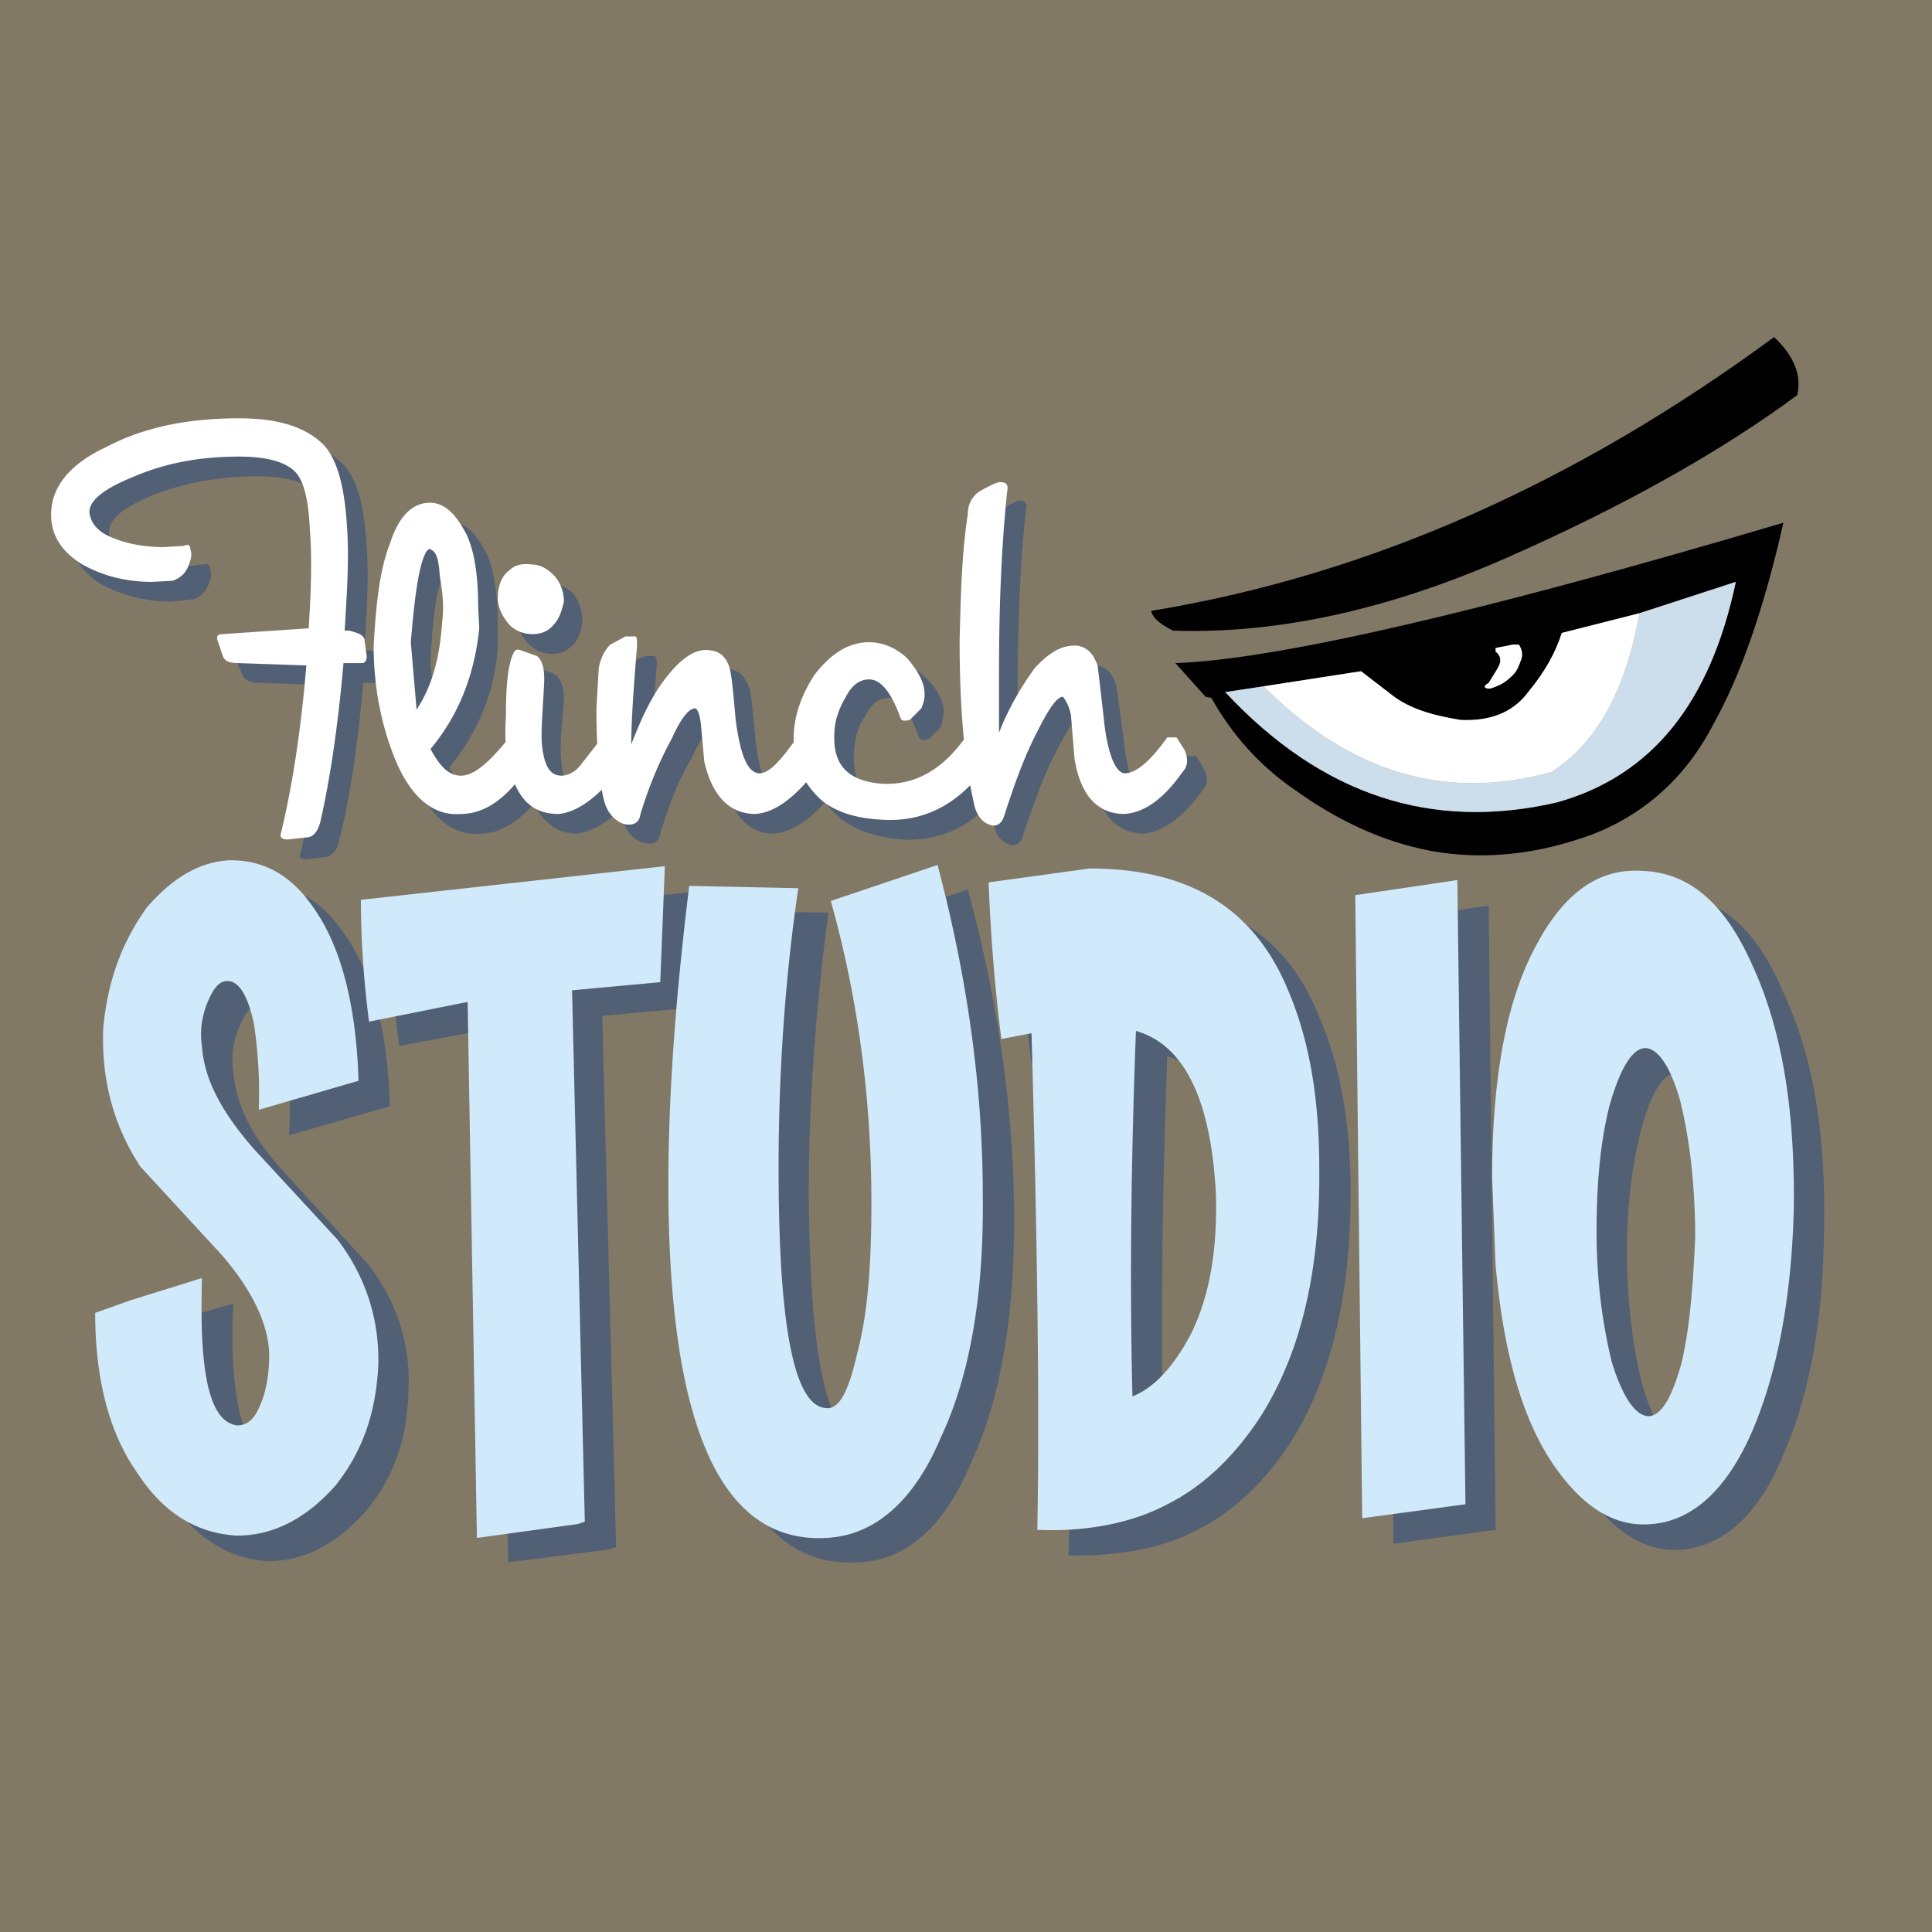
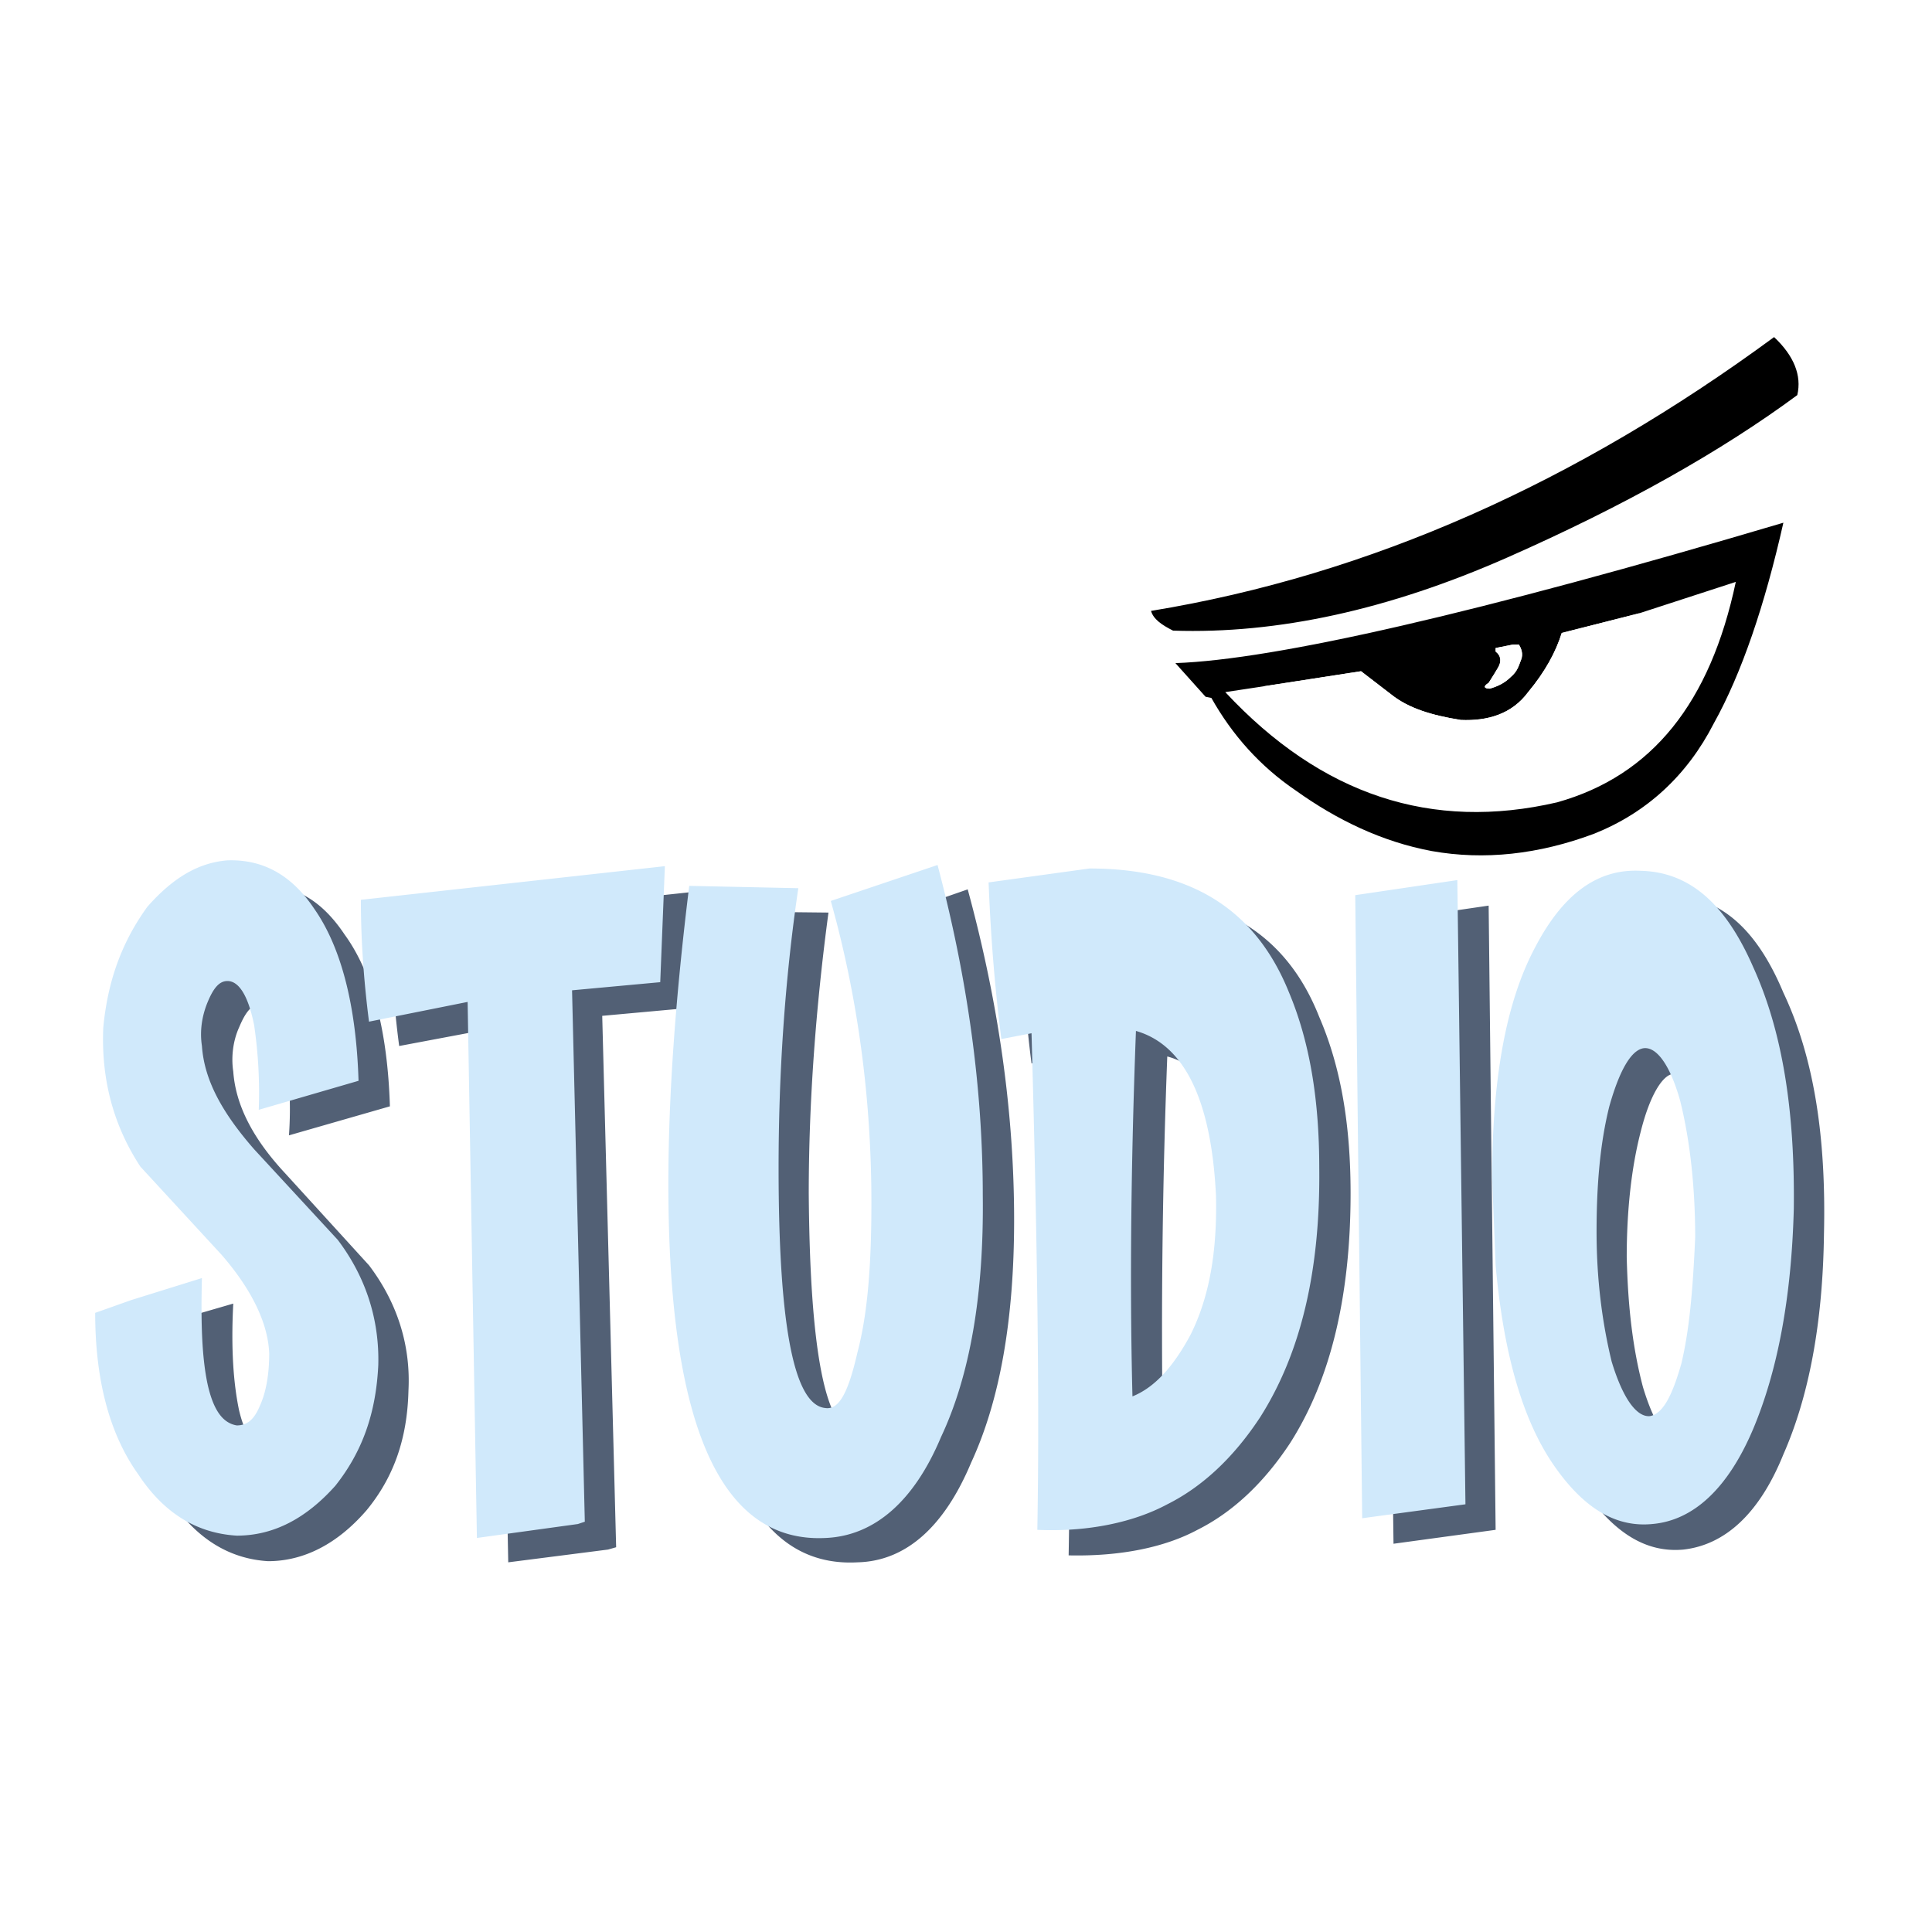
<svg xmlns="http://www.w3.org/2000/svg" width="2500" height="2500" viewBox="0 0 192.756 192.756">
  <g fill-rule="evenodd" clip-rule="evenodd">
-     <path fill="#817866" d="M0 0h192.756v192.756H0V0z" />
    <path d="M23.273 106.906c.231 3.242 1.853 6.598 5.209 10.188l8.334 9.145c2.894 3.82 4.167 8.104 3.936 12.502-.115 4.861-1.505 8.682-4.167 11.924-2.894 3.355-6.251 5.094-9.84 5.094-3.82-.232-7.177-2.201-9.839-6.252-2.894-4.051-4.283-9.377-4.283-15.975l3.473-1.389 7.177-2.084c-.231 4.398 0 7.871.579 10.65.579 2.43 1.504 3.818 2.894 4.051.926 0 1.737-.578 2.315-1.969.579-1.389.926-3.125.926-5.209-.115-3.125-1.736-6.365-4.861-9.84l-7.988-8.912c-2.778-4.053-3.936-8.682-3.704-13.891.347-4.746 1.852-8.684 4.399-11.924 2.546-2.894 4.978-4.398 7.872-4.63 3.588-.232 6.367 1.389 8.682 4.862 2.778 3.819 4.283 9.608 4.514 17.132l-10.071 2.895c.231-3.242 0-6.135-.347-8.451-.579-2.893-1.621-4.514-2.778-4.514-.695 0-1.273.811-1.852 2.199-.58 1.273-.811 2.894-.58 4.398zm46.072-17.942l-.348 11.575-8.913.811 1.389 53.018-.811.232-9.955 1.273-1.042-53.365-9.839 1.852a92.966 92.966 0 0 1-.811-12.154l30.33-3.242zm27.203-.232c3.125 11.461 4.631 22.458 4.631 32.991 0 9.84-1.391 17.943-4.284 24.195-2.663 6.365-6.482 9.84-11.345 9.955-10.534.578-15.859-11.113-15.859-35.307.116-8.682.811-18.521 2.2-29.635l10.766.116c-1.273 9.492-1.968 18.984-1.968 28.013.116 15.629 1.621 23.5 4.63 23.963 1.389.115 2.315-1.621 3.357-5.672.926-3.82 1.273-8.799 1.273-14.818.116-10.648-1.273-20.604-4.051-30.097l10.65-3.704zm6.368 17.364c-.58-4.398-.926-9.607-1.158-15.627l10.07-1.273c10.072 0 16.555 4.052 19.795 12.27 2.199 5.094 3.125 10.883 3.125 17.596 0 10.188-1.967 18.521-6.018 24.889-2.664 4.053-5.789 6.945-9.262 8.682-3.24 1.736-7.641 2.662-12.85 2.547.232-12.617 0-28.939-.578-49.66l-3.124.576zm21.414 15.627c-.348-9.375-3.125-15.047-7.871-16.32a708.03 708.03 0 0 0-.463 36.463c2.432-1.041 4.283-3.125 5.787-6.25 1.969-3.821 2.779-8.452 2.547-13.893zm24.889 30.908l-10.188 1.389-.809-62.162 10.301-1.505.696 62.278zm17.595-63.32c4.861.231 8.449 3.357 11.113 9.724 3.01 6.367 4.283 14.238 4.051 24.078-.115 8.912-1.504 16.205-4.051 21.994-2.432 6.02-5.904 9.029-9.955 9.492-3.705.348-6.83-1.621-9.725-5.672-3.242-4.4-5.209-11.113-5.904-20.258l-.346-8.682c0-9.377 1.273-17.133 4.166-22.689 2.78-5.44 6.136-8.103 10.651-7.987zm3.821 23.037c-.926-3.705-2.316-5.441-3.705-5.209-1.041.115-2.314 2.082-3.24 5.787-.928 3.588-1.391 7.871-1.391 12.502.117 4.861.58 9.029 1.621 12.965 1.158 3.82 2.432 5.557 3.82 5.326 1.158-.117 2.084-1.854 3.125-5.211.811-3.24 1.158-7.291 1.273-12.502.118-5.44-.577-10.07-1.503-13.658z" fill="#526075" />
    <path d="M20.147 104.359c.231 3.357 1.968 6.598 5.209 10.303l8.335 9.029c2.894 3.82 4.167 8.104 4.051 12.502-.231 4.861-1.62 8.682-4.283 12.039-2.894 3.242-6.135 4.979-9.839 4.979-3.82-.232-7.177-2.084-9.84-6.137-2.894-4.051-4.283-9.492-4.283-16.09l3.589-1.273 7.061-2.199c-.116 4.514 0 7.986.579 10.65.579 2.547 1.504 3.818 2.894 4.051 1.042 0 1.736-.578 2.314-1.967.579-1.273.926-3.012.926-5.211-.116-3.01-1.736-6.365-4.746-9.838l-8.104-8.799c-2.663-4.051-3.936-8.682-3.704-13.891.463-4.861 1.968-8.682 4.398-12.039 2.547-2.894 5.094-4.399 7.988-4.63 3.473-.116 6.367 1.389 8.682 4.861 2.662 3.82 4.167 9.609 4.398 17.132l-9.955 2.895a46.44 46.44 0 0 0-.463-8.451c-.579-2.893-1.504-4.398-2.662-4.398-.811 0-1.389.695-1.968 2.084-.577 1.389-.808 2.894-.577 4.398zm46.188-17.942l-.463 11.575-8.798.811 1.273 53.018-.695.232-10.071 1.389-.926-53.48-9.839 1.969c-.579-4.516-.811-8.567-.811-12.156l30.33-3.358zm27.204-.116c3.01 11.345 4.514 22.341 4.514 32.992.117 9.84-1.273 17.941-4.167 24.078-2.663 6.365-6.599 9.84-11.46 10.07-10.534.578-15.743-11.229-15.743-35.307 0-8.682.695-18.521 2.083-29.75l10.882.231c-1.389 9.375-1.968 18.868-1.968 27.897 0 15.629 1.505 23.615 4.63 23.963 1.389.232 2.315-1.504 3.241-5.557 1.042-3.936 1.389-8.914 1.389-14.932 0-10.535-1.389-20.605-4.052-30.098l10.651-3.587zm6.367 17.365c-.58-4.516-1.043-9.725-1.273-15.628l10.07-1.389c10.07 0 16.555 4.051 19.91 12.387 2.084 4.977 3.01 10.766 3.01 17.479.115 10.303-1.852 18.521-5.902 24.889-2.664 4.053-5.789 6.945-9.262 8.682-3.24 1.736-7.756 2.779-12.965 2.547.23-12.502 0-28.939-.578-49.545l-3.01.578zm21.414 15.627c-.463-9.492-3.125-15.049-7.986-16.438-.58 15.279-.58 27.434-.348 36.463 2.314-.926 4.168-3.125 5.787-6.135 1.969-3.935 2.665-8.566 2.547-13.89zm24.889 30.791l-10.303 1.391-.693-62.164 10.186-1.505.81 62.278zm17.48-63.204c4.861.116 8.449 3.241 11.229 9.608 2.893 6.367 4.166 14.238 4.051 24.078-.23 8.912-1.621 16.205-4.051 21.994-2.547 6.02-6.02 9.145-10.072 9.492-3.588.348-6.713-1.506-9.607-5.557-3.24-4.516-5.209-11.229-6.02-20.258l-.348-8.682c0-9.492 1.273-17.248 4.168-22.805 2.777-5.439 6.25-8.102 10.65-7.87zm3.936 22.921c-1.043-3.705-2.432-5.441-3.705-5.209-1.158.23-2.314 2.084-3.357 5.787-.926 3.705-1.273 7.871-1.273 12.502 0 4.861.58 9.145 1.506 12.965 1.158 3.82 2.547 5.557 3.82 5.441 1.273-.232 2.199-1.969 3.125-5.209.811-3.357 1.158-7.408 1.389-12.617-.001-5.326-.579-9.957-1.505-13.66z" fill="#d0e9fb" />
    <path d="M117.037 62.918c10.42.347 21.531-2.083 33.34-7.292 11.807-5.209 21.414-10.65 28.939-16.207.463-1.968-.348-3.936-2.314-5.788-19.68 14.47-40.285 23.73-62.164 27.319.232.81 1.043 1.389 2.199 1.968zm.233 3.241c9.955-.347 30.213-4.978 60.658-14.007-1.854 8.219-4.168 15.049-6.945 20.026-2.664 5.209-6.715 8.914-11.924 10.997-5.557 2.083-10.998 2.663-16.207 1.736-4.977-.926-9.492-3.125-13.543-6.02-3.588-2.431-6.367-5.556-8.451-9.26l-.578-.116-3.01-3.356zm8.796 2.315l-3.82.579c9.609 10.303 20.605 13.891 33.107 10.997 9.492-2.662 15.281-9.955 17.828-21.994l-9.609 3.125-7.756 1.968c-.578 1.852-1.619 3.82-3.355 5.904-1.621 2.199-4.053 2.894-6.715 2.778-2.895-.463-5.209-1.158-6.945-2.547l-3.01-2.315-9.725 1.505zm24.889-4.167l-1.736.347v.347c.578.463.578 1.042.232 1.621l-.348.579-.58.926c-.578.347-.463.579.117.579.811-.232 1.504-.579 2.084-1.158.693-.579.809-1.158 1.041-1.736.232-.579 0-1.158-.232-1.505h-.578z" />
-     <path d="M126.066 68.474l-3.82.579c9.609 10.303 20.605 13.891 33.107 10.997 9.492-2.662 15.281-9.955 17.828-21.994l-9.609 3.125c-1.389 7.756-4.283 12.965-8.797 15.859-10.533 2.895-20.027.116-28.709-8.566z" fill="#ccdeeb" />
    <path d="M163.572 61.181l-7.756 1.968c-.578 1.852-1.619 3.82-3.355 5.904-1.621 2.199-4.053 2.894-6.715 2.778-2.895-.463-5.209-1.158-6.945-2.547l-3.01-2.315-9.725 1.505c8.682 8.682 18.176 11.46 28.709 8.566 4.514-2.894 7.409-8.103 8.797-15.859zm-12.617 3.126l-1.736.347v.347c.578.463.578 1.042.232 1.621l-.348.579-.58.926c-.578.347-.463.579.117.579.811-.232 1.504-.579 2.084-1.158.693-.579.809-1.158 1.041-1.736.232-.579 0-1.158-.232-1.505h-.578z" fill="#fff" />
-     <path d="M102.336 50.995c-.578 5.557-.811 11.576-.811 17.942l.117 6.136c.926-2.547 2.199-4.862 3.588-6.599 1.621-1.736 2.895-2.315 4.283-2.083.926.232 1.504.811 1.852 1.968l.695 4.978c.348 3.704 1.041 5.556 2.084 5.788 1.156 0 2.43-1.158 4.166-3.704h1.043l.811 1.389c.346.81.346 1.505-.232 2.083-1.967 2.778-3.936 4.051-5.787 4.283-2.664 0-4.516-1.968-5.094-5.557l-.348-4.283c-.115-1.158-.578-1.736-.811-1.968-.463 0-1.273 1.158-2.43 3.473-1.391 2.547-2.316 5.44-3.357 8.334-.115.81-.58 1.158-1.158 1.158-.926-.231-1.736-.926-1.852-2.547a40.491 40.491 0 0 1-.336-1.629c-2.316 2.523-5.303 3.797-8.81 3.597-2.431-.231-4.399-.811-5.904-1.968a7.36 7.36 0 0 1-1.693-1.798c-1.76 2.023-3.449 2.988-5.136 3.187-2.431 0-4.167-1.736-4.978-5.209l-.347-3.82c-.232-1.042-.463-1.621-.579-1.621-.579 0-1.389 1.042-2.315 3.125-1.389 2.315-2.315 4.862-3.125 7.524-.116.81-.579 1.158-1.505.926-.926-.116-1.737-.926-2.2-2.084-.085-.383-.161-.81-.23-1.274-1.564 1.513-3.11 2.26-4.4 2.432-1.621 0-3.01-.81-4.052-2.546a7.266 7.266 0 0 1-.215-.443c-1.771 2.014-3.597 2.989-5.341 2.989-2.894.231-4.978-1.736-6.598-5.44-1.273-3.242-2.084-7.062-2.084-11.345.231-4.051.579-7.524 1.505-10.187 1.042-2.894 2.547-4.283 4.515-4.051 1.389.116 2.315 1.273 3.241 3.01.811 1.736 1.158 4.283 1.158 7.177v2.315c-.347 4.399-1.968 8.451-4.862 11.923 1.042 1.736 1.968 2.778 3.125 2.778 1.283 0 2.666-1.187 4.42-3.375a23.199 23.199 0 0 1-.021-2.414c.116-2.778.231-4.631.579-6.02.232-.579.463-.926 1.042-.811l1.505.579c.579.579.81 1.389.81 2.546-.231 2.663-.463 4.862-.231 6.367.231 2.084.811 3.126 1.968 3.126.579 0 1.273-.463 1.853-1.158l1.688-2.132a89.187 89.187 0 0 1-.067-3.54l.231-4.052c.116-.926.463-1.736 1.042-2.315l1.621-.695h.926c.231.116.231.348.231.926-.347 4.283-.579 7.524-.579 9.839.926-2.662 2.083-4.978 3.588-6.945 1.621-1.968 2.895-2.662 4.283-2.547 1.042.231 1.505.811 1.968 1.968.231.926.347 2.546.579 4.978.347 3.473 1.157 5.209 2.315 5.44.864 0 1.929-1.006 3.477-3.208-.003-.088-.003-.176-.003-.265 0-2.315.694-4.399 2.083-6.367 1.621-2.083 3.241-3.241 5.44-3.241a5.08 5.08 0 0 1 3.589 1.505c1.042.926 1.621 1.968 1.852 2.894.116.926-.116 1.505-.231 2.084l-1.158 1.158c-.579.231-.811.231-1.042-.116-.926-2.547-1.852-3.936-3.01-3.936-.926 0-1.736.578-2.315 1.736-.811 1.158-1.158 2.547-1.158 3.936-.231 3.01 1.505 4.63 4.746 4.746 3.284.227 5.903-1.209 8.183-4.413-.283-2.854-.426-6.108-.426-9.825 0-4.862.23-8.914.809-12.502 0-1.042.348-1.736 1.158-2.315.926-.579 1.736-1.042 2.084-1.042.578.005.81.468.578 1.047zm-65.751 3.472c.231 3.01 0 6.483-.231 10.418h.463c.694.116 1.273.347 1.505.695l.231 1.736c0 .579-.231.811-.694.811h-1.621c-.579 6.598-1.389 11.807-2.431 15.858-.116.695-.579 1.273-1.158 1.505l-2.083.231c-.579 0-.811-.231-.579-.579 1.042-4.283 1.968-9.839 2.547-16.785l-6.714-.231c-.811 0-1.389-.232-1.621-.811l-.579-1.273c-.116-.579 0-.811.579-.811l8.566-.579c.116-3.704.347-6.946.116-9.839-.116-2.894-.579-4.63-1.39-5.557-.926-1.158-2.894-1.736-5.788-1.736-3.588 0-7.062.579-10.418 1.852-2.778 1.158-4.399 2.315-4.399 3.705 0 .926.811 1.968 2.315 2.547 1.39.578 3.126.926 4.978.926l1.968-.231c.579-.116.81 0 .81.463.232.579 0 1.158-.231 1.736-.348.694-.926 1.158-1.505 1.273l-2.084.231c-2.546 0-4.862-.579-7.061-1.736-2.084-1.389-3.01-2.894-3.01-4.978 0-2.778 1.736-5.094 5.325-6.83 3.705-1.852 8.103-2.894 13.312-2.894 4.167 0 6.83 1.042 8.566 2.778 1.39 1.508 2.085 4.17 2.316 8.105zm6.367 11.576l.579 6.714c1.505-2.547 2.315-5.44 2.431-8.682.231-1.736 0-3.241-.116-4.63-.231-1.737-.463-2.547-1.042-2.663-.347-.231-.694.695-1.158 2.431-.347 1.737-.578 4.052-.694 6.83zm11.923-7.755c1.042 0 1.737.347 2.315.926.579.811.926 1.737.926 2.778-.116.926-.348 1.737-.926 2.315s-1.158.926-2.083.926c-.926 0-1.736-.347-2.315-.926-.811-.811-1.157-1.736-1.157-2.778 0-1.157.347-2.083 1.157-2.662.579-.579 1.273-.811 2.083-.579z" fill="#526075" />
    <path d="M100.484 49.027c-.578 5.557-.811 11.576-.811 17.942v6.136c.926-2.431 2.316-4.746 3.588-6.482 1.621-1.737 2.895-2.315 4.283-2.2 1.043.231 1.506.81 1.969 1.968l.578 4.978c.348 3.705 1.158 5.672 2.084 5.788 1.158 0 2.547-1.158 4.283-3.588h.926l.811 1.273c.348.81.348 1.621-.23 2.199-1.854 2.663-3.82 4.052-5.789 4.167-2.662 0-4.398-1.852-4.977-5.557l-.348-4.283c-.232-1.158-.695-1.736-.811-1.852-.578 0-1.389 1.158-2.547 3.473-1.273 2.431-2.314 5.325-3.242 8.219-.23.81-.578 1.158-1.156 1.158-.926-.116-1.736-.926-1.969-2.431a39.437 39.437 0 0 1-.328-1.593c-2.354 2.397-5.231 3.644-8.701 3.445-2.547-.116-4.515-.694-6.02-1.852a8.93 8.93 0 0 1-1.646-1.888c-1.776 2.006-3.466 3.061-5.068 3.161-2.547 0-4.283-1.737-5.094-5.209l-.347-3.82c-.116-.926-.347-1.505-.579-1.505-.579 0-1.39.926-2.315 3.01-1.273 2.315-2.315 4.862-3.125 7.524-.116.81-.579 1.158-1.504 1.042-.926-.231-1.737-1.042-2.084-2.199-.105-.38-.199-.799-.282-1.254-1.547 1.521-3.045 2.324-4.348 2.412-1.737 0-3.125-.695-4.051-2.431a7.408 7.408 0 0 1-.255-.529c-1.77 2.043-3.552 2.96-5.417 2.96-2.778.231-4.978-1.737-6.483-5.325-1.389-3.357-2.199-7.177-2.199-11.46.231-4.051.579-7.524 1.621-10.187.926-2.894 2.431-4.283 4.399-4.051 1.389.231 2.315 1.389 3.241 3.125.811 1.736 1.158 4.167 1.158 7.062l.116 2.314c-.463 4.515-1.968 8.566-4.862 12.039.926 1.737 1.852 2.663 3.01 2.663 1.299 0 2.699-1.216 4.485-3.361a17.68 17.68 0 0 1 .029-2.427c0-2.663.116-4.631.579-6.02.231-.579.347-.926.926-.695l1.621.579c.579.579.694 1.273.694 2.431-.116 2.778-.348 4.862-.231 6.367.231 2.2.81 3.126 1.968 3.126.579 0 1.39-.348 1.968-1.158l1.577-2.015a79.744 79.744 0 0 1-.072-3.542l.231-4.051c.232-1.042.579-1.737 1.158-2.315l1.505-.811h1.042c.116.232.116.348.116.926-.347 4.283-.579 7.524-.579 9.839 1.042-2.662 2.084-4.978 3.705-6.945 1.505-1.853 2.894-2.663 4.167-2.431 1.042.116 1.621.695 1.968 1.852.231 1.042.347 2.547.579 5.094.463 3.473 1.157 5.209 2.314 5.325.972 0 1.945-1.008 3.48-3.117a8.389 8.389 0 0 1-.007-.356c0-2.315.81-4.399 2.083-6.367 1.621-2.084 3.357-3.241 5.441-3.241 1.389 0 2.663.579 3.705 1.505.926 1.042 1.504 1.968 1.736 2.894.232 1.042 0 1.621-.231 2.2l-1.157 1.158c-.579.116-.811.116-.926-.231-.926-2.547-1.968-3.82-3.125-3.82-.926 0-1.736.579-2.315 1.736-.694 1.158-1.157 2.431-1.157 3.82-.116 3.125 1.504 4.63 4.862 4.862 3.17.113 5.788-1.325 8.067-4.421-.284-2.867-.427-6.151-.427-9.933.116-4.746.231-8.798.81-12.502 0-.926.348-1.737 1.159-2.315 1.041-.579 1.736-.926 2.082-.926.691-.002.807.345.691.924zM34.617 52.5c.232 3.126 0 6.599-.231 10.418h.463c.81.231 1.273.347 1.505.811l.231 1.736c0 .579-.231.695-.579.695H34.27c-.579 6.598-1.389 11.807-2.315 15.859-.232.811-.579 1.389-1.158 1.505l-2.084.231c-.579 0-.81-.231-.694-.579 1.042-4.283 1.968-9.839 2.547-16.785l-6.714-.231c-.811 0-1.39-.116-1.621-.695l-.463-1.389c-.231-.579-.116-.811.463-.811l8.566-.579c.231-3.588.347-6.945.116-9.839-.116-2.895-.579-4.631-1.273-5.557-.926-1.158-2.894-1.736-5.788-1.736-3.705 0-7.177.579-10.418 1.968-2.894 1.157-4.515 2.315-4.515 3.588.116 1.042.81 1.968 2.315 2.547 1.39.579 3.125.926 5.094.926l1.968-.116c.579-.231.694 0 .694.348.232.579 0 1.157-.231 1.736-.347.81-.926 1.157-1.505 1.389l-2.083.116c-2.546 0-4.862-.579-6.946-1.736C6.142 55.047 5.1 53.426 5.1 51.342c0-2.663 1.737-4.978 5.441-6.714 3.704-1.968 8.103-2.894 13.312-2.894 4.051 0 6.714.926 8.45 2.663 1.388 1.504 2.083 4.282 2.314 8.103zm6.367 11.576l.579 6.714c1.621-2.431 2.315-5.325 2.547-8.682.231-1.736 0-3.241-.231-4.63-.116-1.737-.348-2.431-.926-2.663-.347-.231-.811.811-1.158 2.546-.348 1.737-.58 4.052-.811 6.715zm12.039-7.756c.926 0 1.621.463 2.199 1.042.695.695 1.042 1.737 1.042 2.663-.231.926-.463 1.736-1.042 2.315-.463.579-1.157.926-2.083.926-.926 0-1.737-.347-2.315-.926-.695-.811-1.158-1.736-1.158-2.663 0-1.158.347-2.199 1.158-2.778.578-.579 1.389-.695 2.199-.579z" fill="#fff" />
  </g>
</svg>